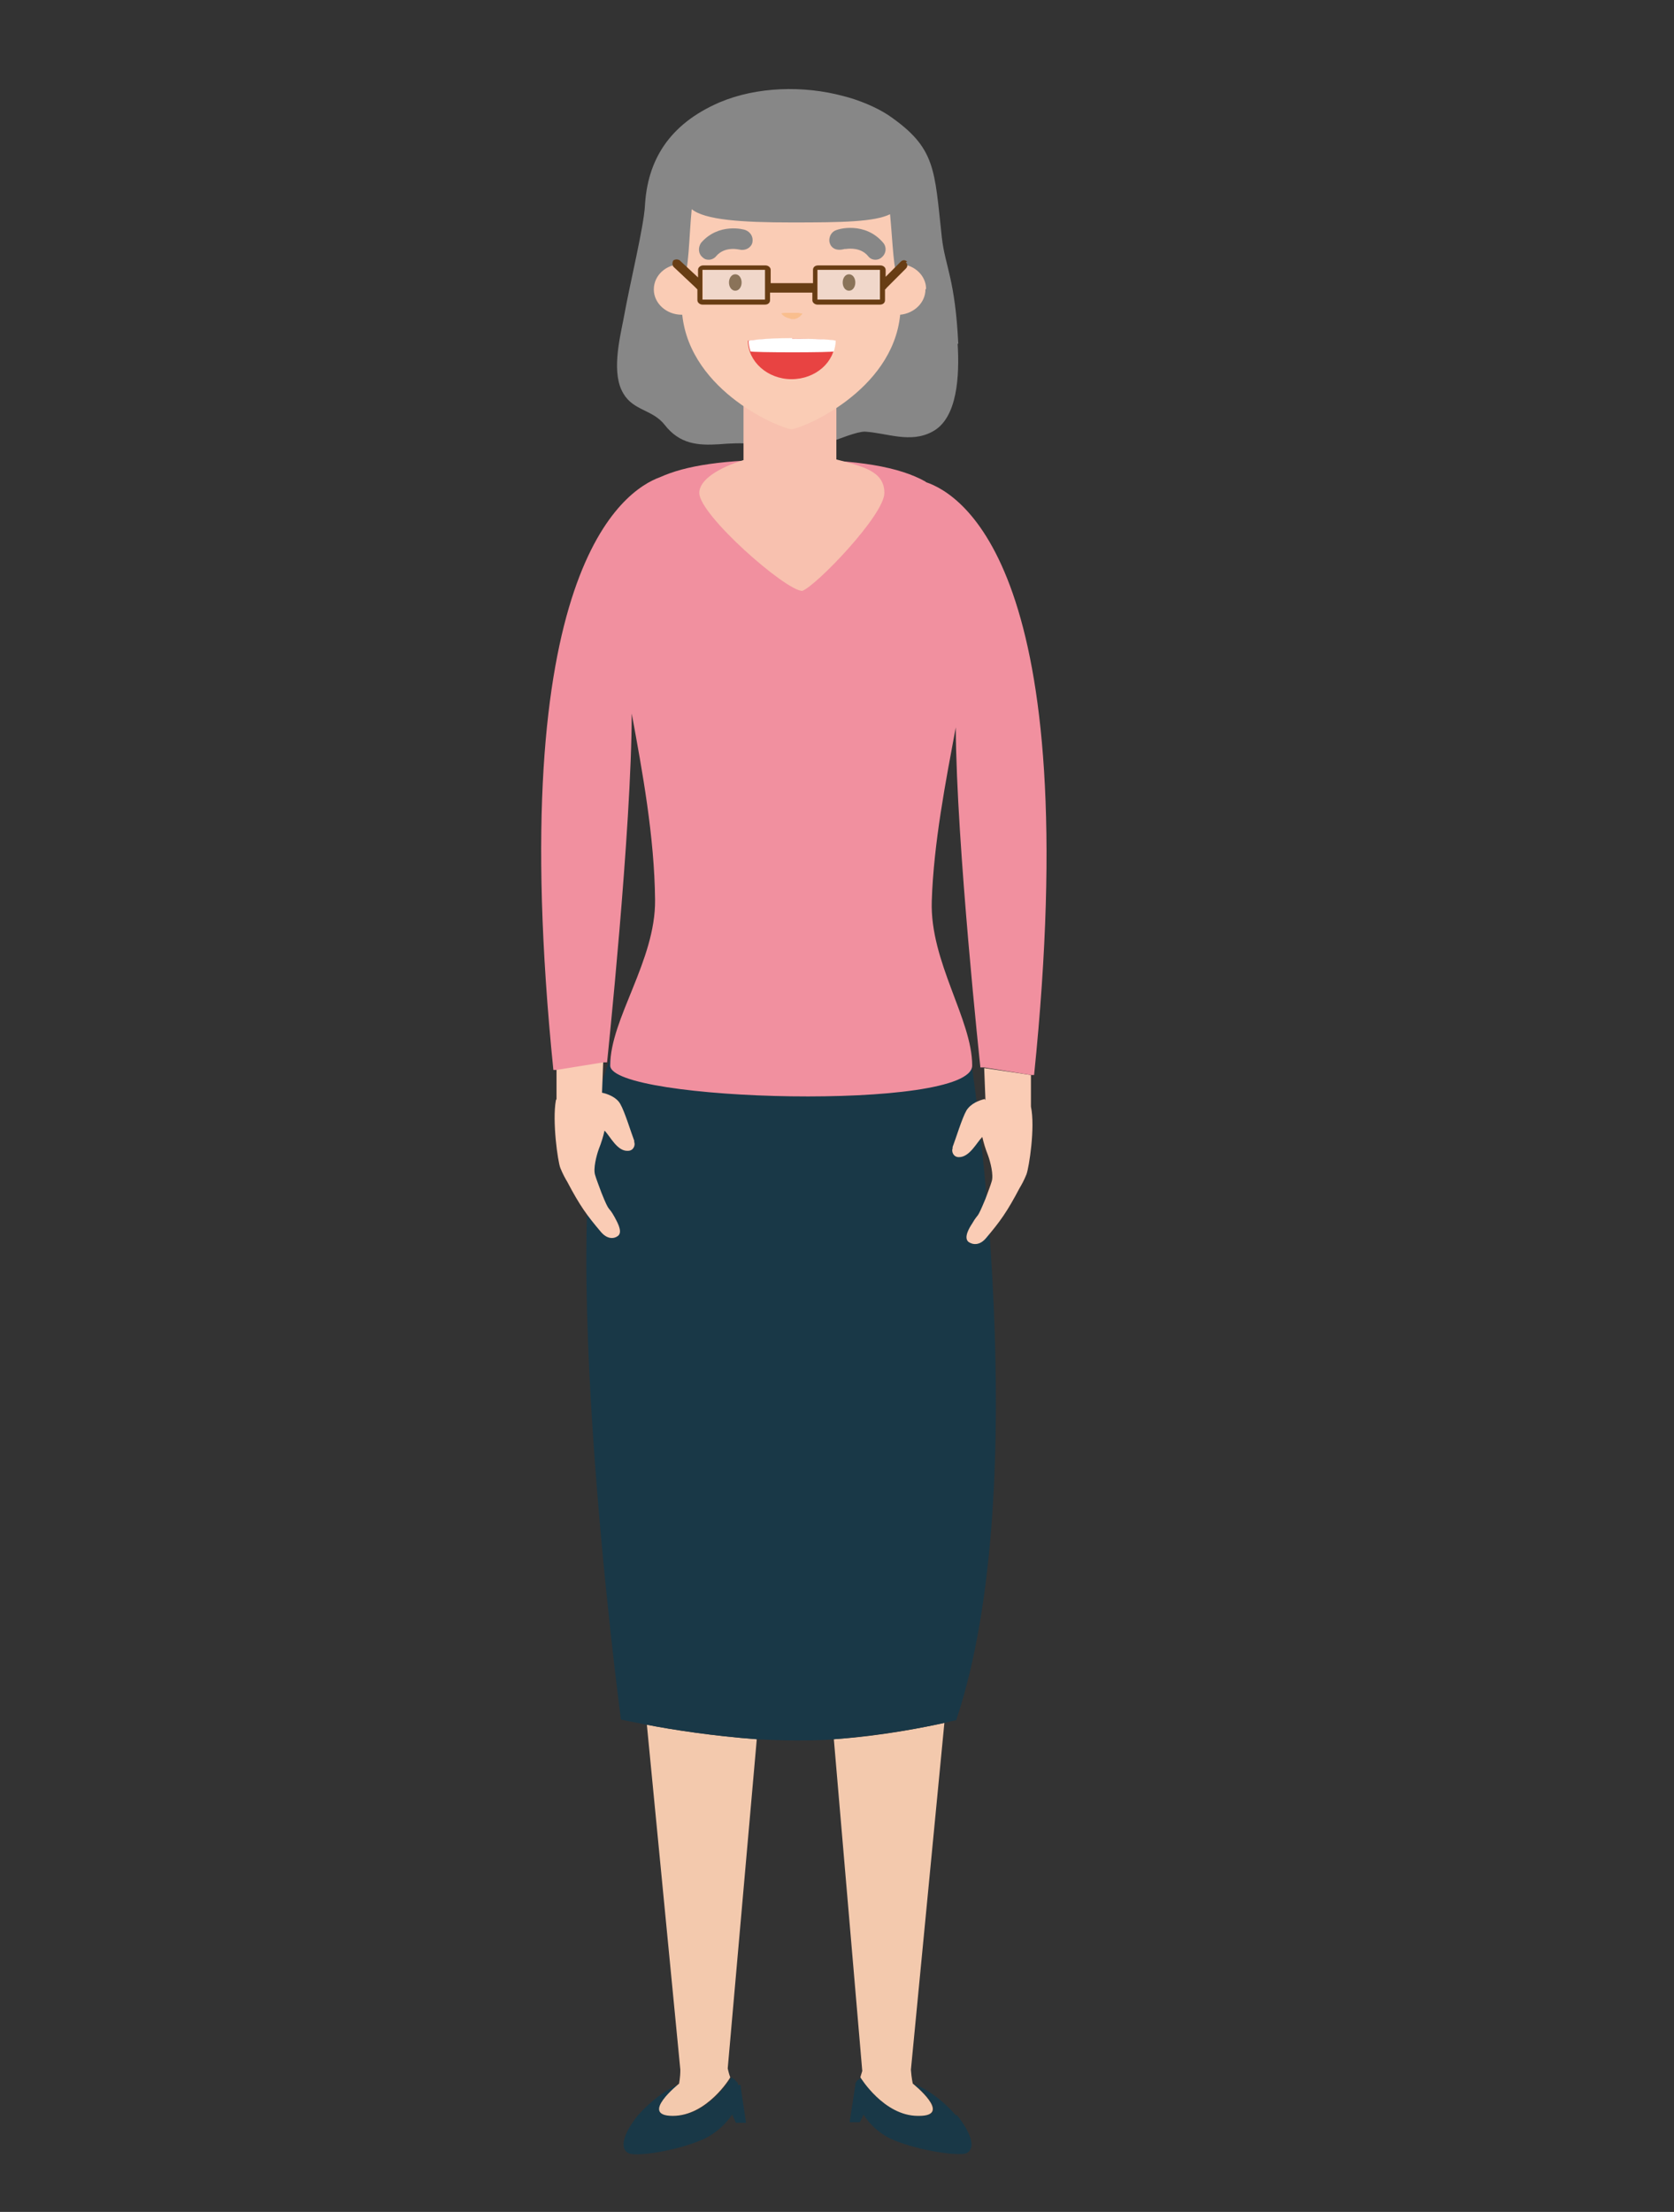
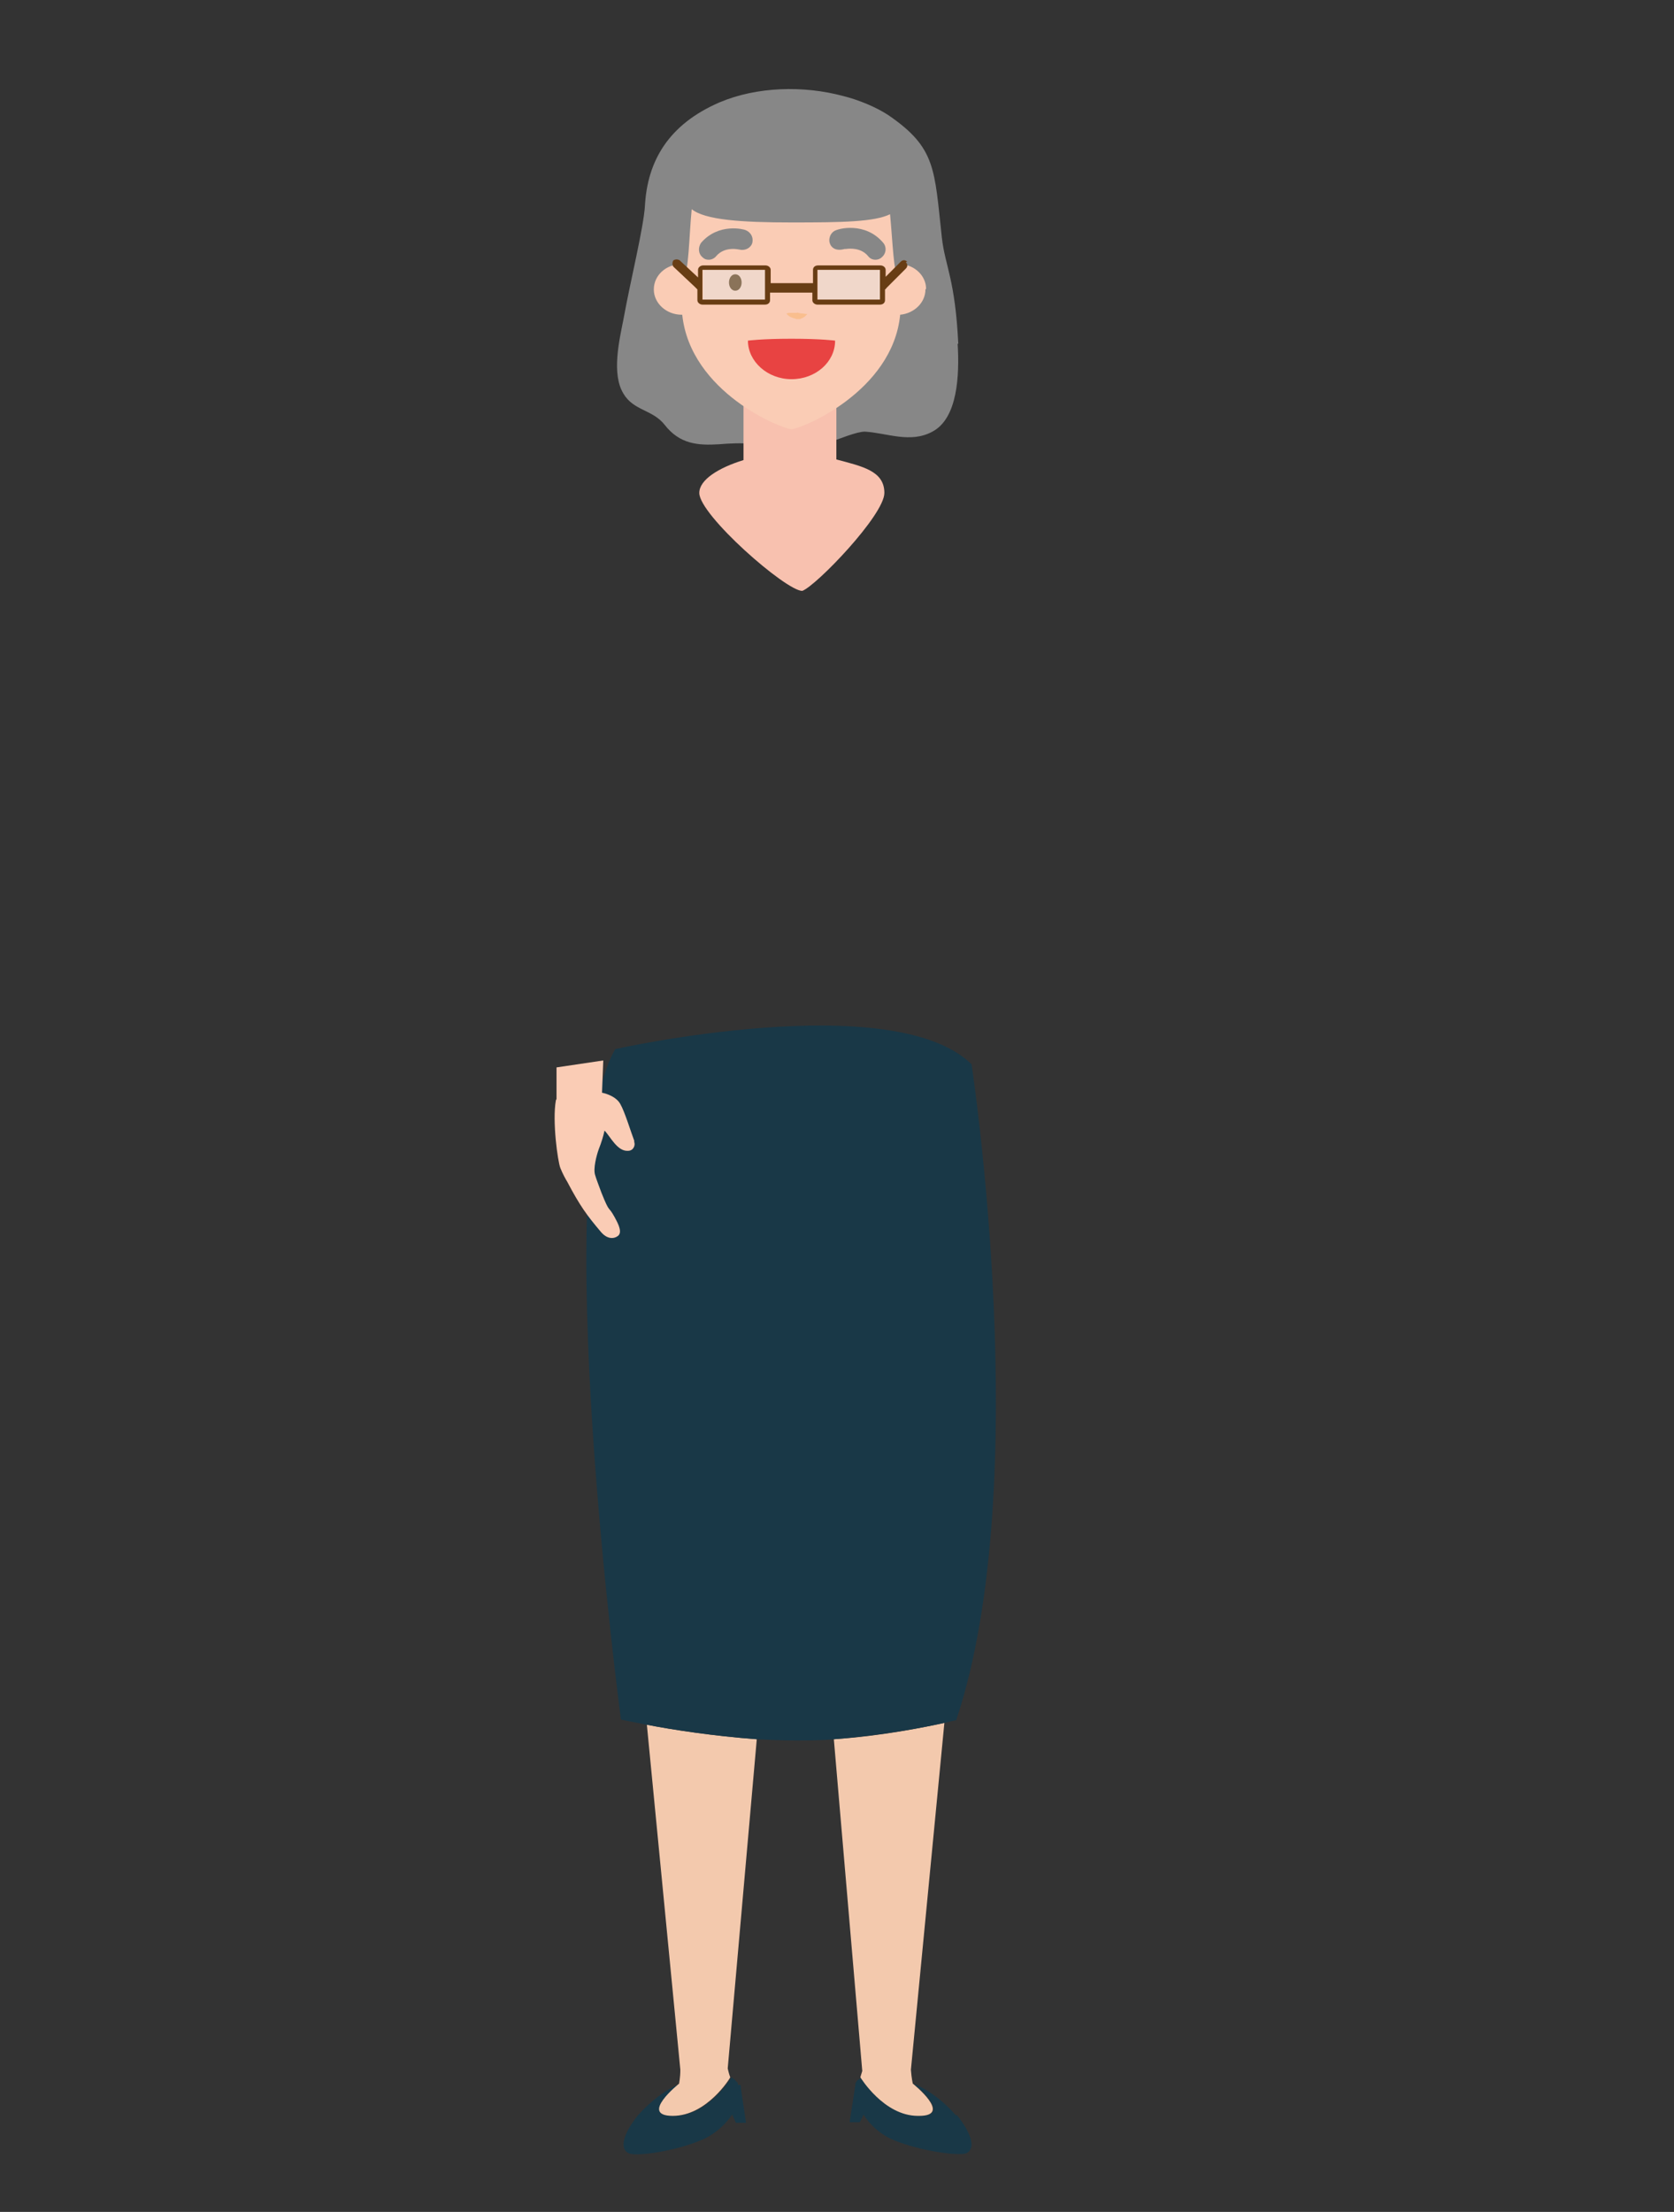
<svg xmlns="http://www.w3.org/2000/svg" id="Calque_1" version="1.1" viewBox="0 0 265 350">
  <rect x="0" y="0" width="265" height="350" fill="#333333" stroke="none" />
  <defs>
    <style> .st0 { fill: #e84342; } .st1 { fill: #f8c1af; } .st2 { fill: #fff; } .st3 { fill: #faccb5; } .st4 { opacity: .3; } .st5 { fill: #f9be8e; } .st6 { fill: #193847; } .st7 { fill: #f3c9ad; } .st8 { fill: #683d14; } .st9 { fill: #dbf0fd; } .st10 { fill: #f1909f; } .st11 { fill: #878787; } </style>
  </defs>
  <g>
    <g>
      <g>
        <path class="st6" d="M151.3,334.7c-1.7-2-4.2-4-6.7-5,0,0,0,0,0,0h0s6.4,5.1,1,5.1-9.1-6.1-9.1-6.1c-.3.1-.5.3-.8.5-.1.1-.2.3-.3.5h0c0,0,0,.2,0,.2,0,.2-.1.5-.1.7l-.8,5.2h1.6c0,.1.6-1.2.6-1.2,1,1.6,2.6,3.1,4.7,4,4.3,1.8,10.5,2.6,11.6,2.1,1.6-.8.6-3.4-1.5-6Z" />
        <path class="st7" d="M145.5,334.8c5.4,0-1-5.1-1-5.1h0s-.2-.8-.3-2.2h0s5.3-54.9,5.3-54.9c-3.1.7-9.9,2.1-17.5,2.6l4.5,52.5c-.2.6-.3,1-.3,1,0,0,0,0,0,0,0,0,3.7,6.1,9.1,6.1Z" />
      </g>
      <g>
        <path class="st6" d="M116.8,329.9h0c0,0,0-.2,0-.2,0-.2-.2-.3-.3-.4h0c-.2-.3-.5-.4-.7-.6,0,0-3.7,6.1-9.1,6.1s1-5.1,1-5.1h0s0,0,0,0c0,0,0,0,0,0-2.5,1-4.9,3-6.7,5-2.1,2.6-3.1,5.2-1.5,6,1.1.6,7.4-.3,11.6-2.1,2.1-.9,3.7-2.4,4.8-4l.6,1.3h1.6c0-.1-.8-5.3-.8-5.3,0-.3,0-.5-.1-.7Z" />
        <path class="st7" d="M107.5,329.7s-6.4,5.1-1,5.1,9.1-6,9.1-6.1c0,0,0,0,0,0,0,0-.2-.5-.4-1.4l4.6-52.1c-6.8-.5-13.4-1.5-17.4-2.3l5.3,54.6h0c0,1.3-.2,2.1-.2,2.2,0,0,0,0,0,0h0Z" />
      </g>
      <path class="st6" d="M151.4,272.1c12.5-37.5,2.4-103.7,2.4-103.7h0c-12.5-12.2-56.4-2.4-56.4-2.4-10.8,18.5.9,106.1.9,106.1,0,0,1.5.3,4,.8,4.1.8,10.7,1.8,17.4,2.3,2,.1,4.1.2,6.1.2s4.2,0,6.3-.2c7.6-.6,14.4-1.9,17.5-2.6,1.1-.3,1.8-.4,1.8-.4Z" />
    </g>
    <g>
-       <path class="st3" d="M155.9,173.9c-.9.2-2.2.7-2.9,1.8-.7,1.2-1.7,4.5-2.2,5.8h0s0,.2,0,.2c-.2.5.1,1.4,1,1.4,1.7,0,2.8-2.3,3.7-3.2.2.9.5,1.9.9,2.9.4,1.1.9,3.1.6,4.1-.2.7-.6,1.7-1,2.8-1.5,3.6-1,2-2.1,3.9-.4.6-1.4,2.2-.6,2.9.7.5,1.8.6,2.8-.6,2.2-2.6,3.3-4.1,5.3-7.9.3-.5.7-1.2,1.1-2.2.4-1.1,1.4-7.4.7-10.7v-5c0,0-7.4-1.1-7.4-1.1l.2,5.1Z" />
      <g>
        <path class="st3" d="M88,174.1c-.6,3.3.3,9.7.7,10.7.4,1,.8,1.7,1.1,2.2,2,3.8,3.1,5.3,5.3,7.9,1,1.2,2.1,1.2,2.8.6.7-.7-.3-2.3-.6-2.9-1.1-2-.7-.4-2.1-3.9-.4-1.1-.8-2.1-1-2.8-.3-1,.2-3,.6-4.1.4-1,.7-2,.9-2.9.9.9,2,3.3,3.7,3.2.9,0,1.2-.9,1-1.4v-.2c-.5-1.3-1.5-4.6-2.2-5.8-.6-1.1-2-1.6-2.9-1.8l.2-5.1-7.4,1.1v5Z" />
-         <path class="st10" d="M146.5,76.2c-4.1-2.3-10.7-3.5-21.4-3.5s-16.6,1-20.6,2.8c-5.8,2.1-24.9,14.8-16.9,93.8h.5c0,0,7.4-1.2,7.4-1.2h.6c0,0,3.9-37.1,3.9-55.2,1.7,9.2,3.6,19.5,3.7,29.5.1,9.6-7.1,18.8-7.1,26.2h0c0,5.7,57.3,7.3,57.3,0s-6.7-16.4-6.4-26c.3-9.2,2.2-18.9,3.8-27.5.1,18.5,3.9,53.8,3.9,53.8h.6c0,0,7.4,1.2,7.4,1.2h.5c8.2-80-11.5-91.9-17.1-93.8Z" />
      </g>
    </g>
  </g>
  <path class="st11" d="M151.6,54.4c.3,5,0,11.8-4,13.9-3.5,1.9-7.2.2-10.7,0-2.5,0-10.5,4.3-12.8,3.3-3.5-1.6-6.7-1.6-10.3-1.3-3.3.2-6.2,0-8.6-3.1-1.9-2.4-4.9-2.2-6.5-4.9-1.9-3.1-.7-8.3,0-11.8,1.1-6.1,3.2-14.5,3.4-18,.4-7,3.7-12.8,11.8-16.3,5.9-2.5,13.3-2.7,19.6-1,2.4.6,5.1,1.7,7.1,3,7.6,5.2,7.3,8.5,8.5,19.4.5,4.5,2.1,6.5,2.6,16.8h0Z" />
  <path class="st1" d="M132.4,72.6v-9.2h-14.7v9.4c-3.9,1.2-7,3.1-7,5.2h0c0,3.5,13.7,15.5,16.3,15.5,2.2-.8,13-12,13-15.5s-3.5-4.2-7.6-5.3Z" />
  <g>
    <path class="st3" d="M146.6,45.7c0-2-1.7-3.7-3.9-3.9-.2-11.9-2.1-23.9-17.5-23.8-15.4,0-17.1,11.9-17.3,23.8,0,0,0,0,0,0-2.5,0-4.4,1.8-4.4,4s2,4,4.4,4,0,0,.1,0c1.3,12.3,15.8,18.1,17.3,18.1s16-5.9,17.2-18.1c2.2-.2,4-1.9,4-4Z" />
-     <path class="st8" d="M133.4,44.7c0,.7.4,1.3,1,1.3s1-.6,1-1.3-.4-1.3-1-1.3-1,.6-1,1.3Z" />
    <path class="st8" d="M115.4,44.7c0,.7.4,1.3,1,1.3s1-.6,1-1.3-.4-1.3-1-1.3-1,.6-1,1.3Z" />
    <g>
      <path class="st0" d="M132.2,53.9c0,3.4-3.1,6.1-6.9,6.1s-6.9-2.8-6.9-6.1c0,0,2.2-.3,6.9-.3s6.9.3,6.9.3Z" />
-       <path class="st2" d="M125.4,53.6c6.2,0,6.9.3,6.9.3,0,.6-.2,1.4-.3,1.7,0,.2-13.1.2-13.2,0-.2-.6-.3-1.1-.3-1.7,0,0,2.3-.4,6.9-.4Z" />
    </g>
    <g>
      <path class="st11" d="M112.2,41.1c-.4,0-.7-.1-1-.4-.7-.6-.7-1.6-.2-2.3,2.8-3.2,6.8-2.1,7-2,.8.3,1.3,1.1,1.1,2-.2.8-1.1,1.3-2,1.1-.1,0-2.3-.6-3.7,1-.3.4-.8.6-1.2.6Z" />
      <path class="st11" d="M138.6,41.1c-.5,0-.9-.2-1.2-.6-1.1-1.3-2.8-1.2-3.5-1.1,0,0-.1,0-.2,0-1.5.4-2.1-.3-2.3-.8-.3-.7,0-1.6.6-2,.7-.5,5-1.5,7.8,1.8.6.7.5,1.7-.2,2.3-.3.3-.7.4-1,.4Z" />
    </g>
-     <path class="st5" d="M127,49.6s-.3,0-.6-.1h-.8s-.2,0-.2,0h-1.1c-.3,0-.6.1-.6.1,0,0,.1.2.4.4.1.1.3.2.6.3s.4.1.6.2h.4c.1,0,.2,0,.3-.1.2,0,.4-.2.6-.3.2-.2.4-.4.4-.4h0Z" />
+     <path class="st5" d="M127,49.6s-.3,0-.6-.1s-.2,0-.2,0h-1.1c-.3,0-.6.1-.6.1,0,0,.1.2.4.4.1.1.3.2.6.3s.4.1.6.2h.4c.1,0,.2,0,.3-.1.2,0,.4-.2.6-.3.2-.2.4-.4.4-.4h0Z" />
  </g>
  <path class="st11" d="M108,24.5c0-6.3,11.5-8.9,17.9-8.9s17.7,2.6,17.7,8.9.8,11.6.2,16.2c0,0-.7,1.7-1.6,2.6-.7.7-.9-5.3-1.3-9.4-2.5,1.2-7.4,1.3-15.5,1.3s-13.8-.4-15.9-2.1c-.4,3.9-.5,10.9-1.3,10.2-1-.9-1.7-2.6-1.7-2.6-.8-6.1,1.5-13.8,1.5-16.2h0Z" />
  <g class="st4">
    <rect class="st9" x="111.3" y="42.7" width="9.9" height="4.7" />
  </g>
  <g class="st4">
    <rect class="st9" x="129.5" y="42.7" width="9.9" height="4.7" />
  </g>
  <path class="st8" d="M143.6,41.4c-.3-.3-.7-.3-1,0l-2.4,2.4v-1.1c0-.4-.4-.7-.8-.7h-9.9c-.5,0-.8.3-.8.7v2.1h-6.7v-2.1c0-.4-.4-.7-.8-.7h-9.9c-.4,0-.8.3-.8.7v1.2l-2.9-2.7c-.3-.2-.7-.2-1,0-.2.3-.2.7,0,1l3.4,3.2c0,0,.3.3.4.4v1.7c0,.4.4.7.8.7h9.9c.5,0,.8-.3.8-.7v-1.2h6.7v1.2c0,.4.4.7.8.7h9.9c.5,0,.8-.3.8-.7v-1.7c0,0,.2-.1.2-.2l3.1-3.1c.3-.3.3-.7,0-1ZM121.1,47.4h-9.9v-4.7h9.9v4.7ZM139.3,47.4h-9.9v-4.7h9.9v4.7Z" />
</svg>